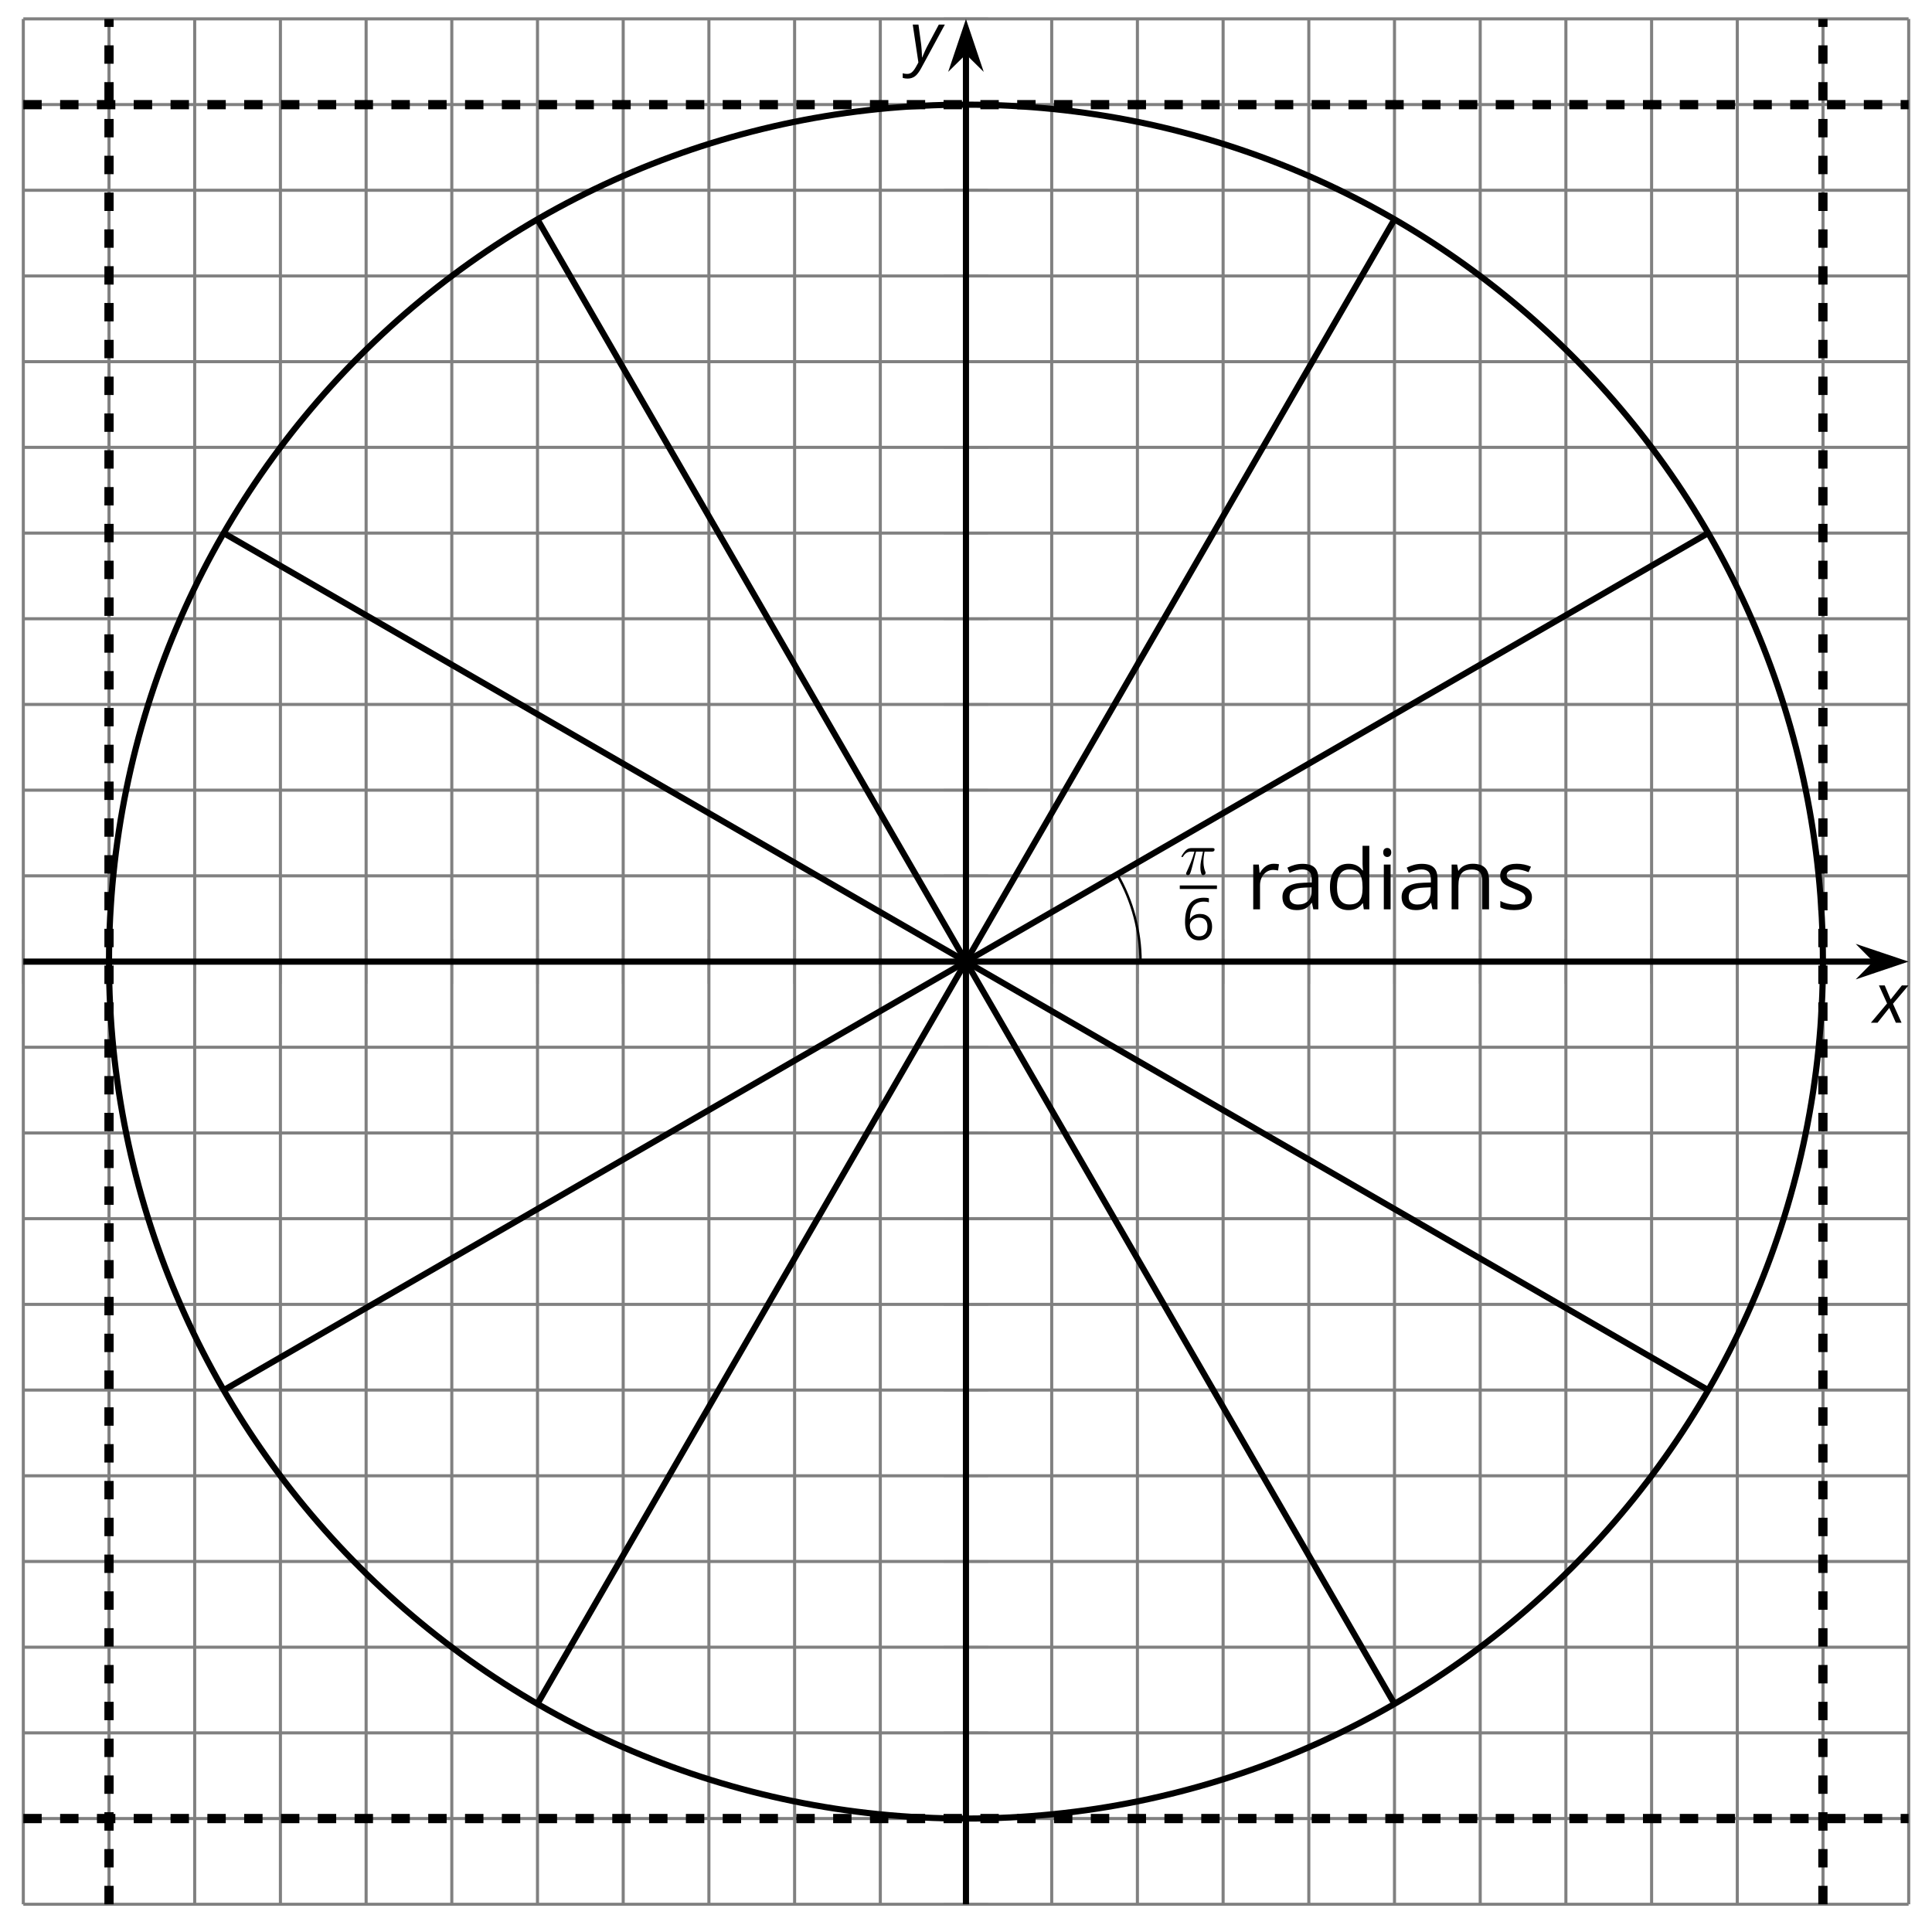
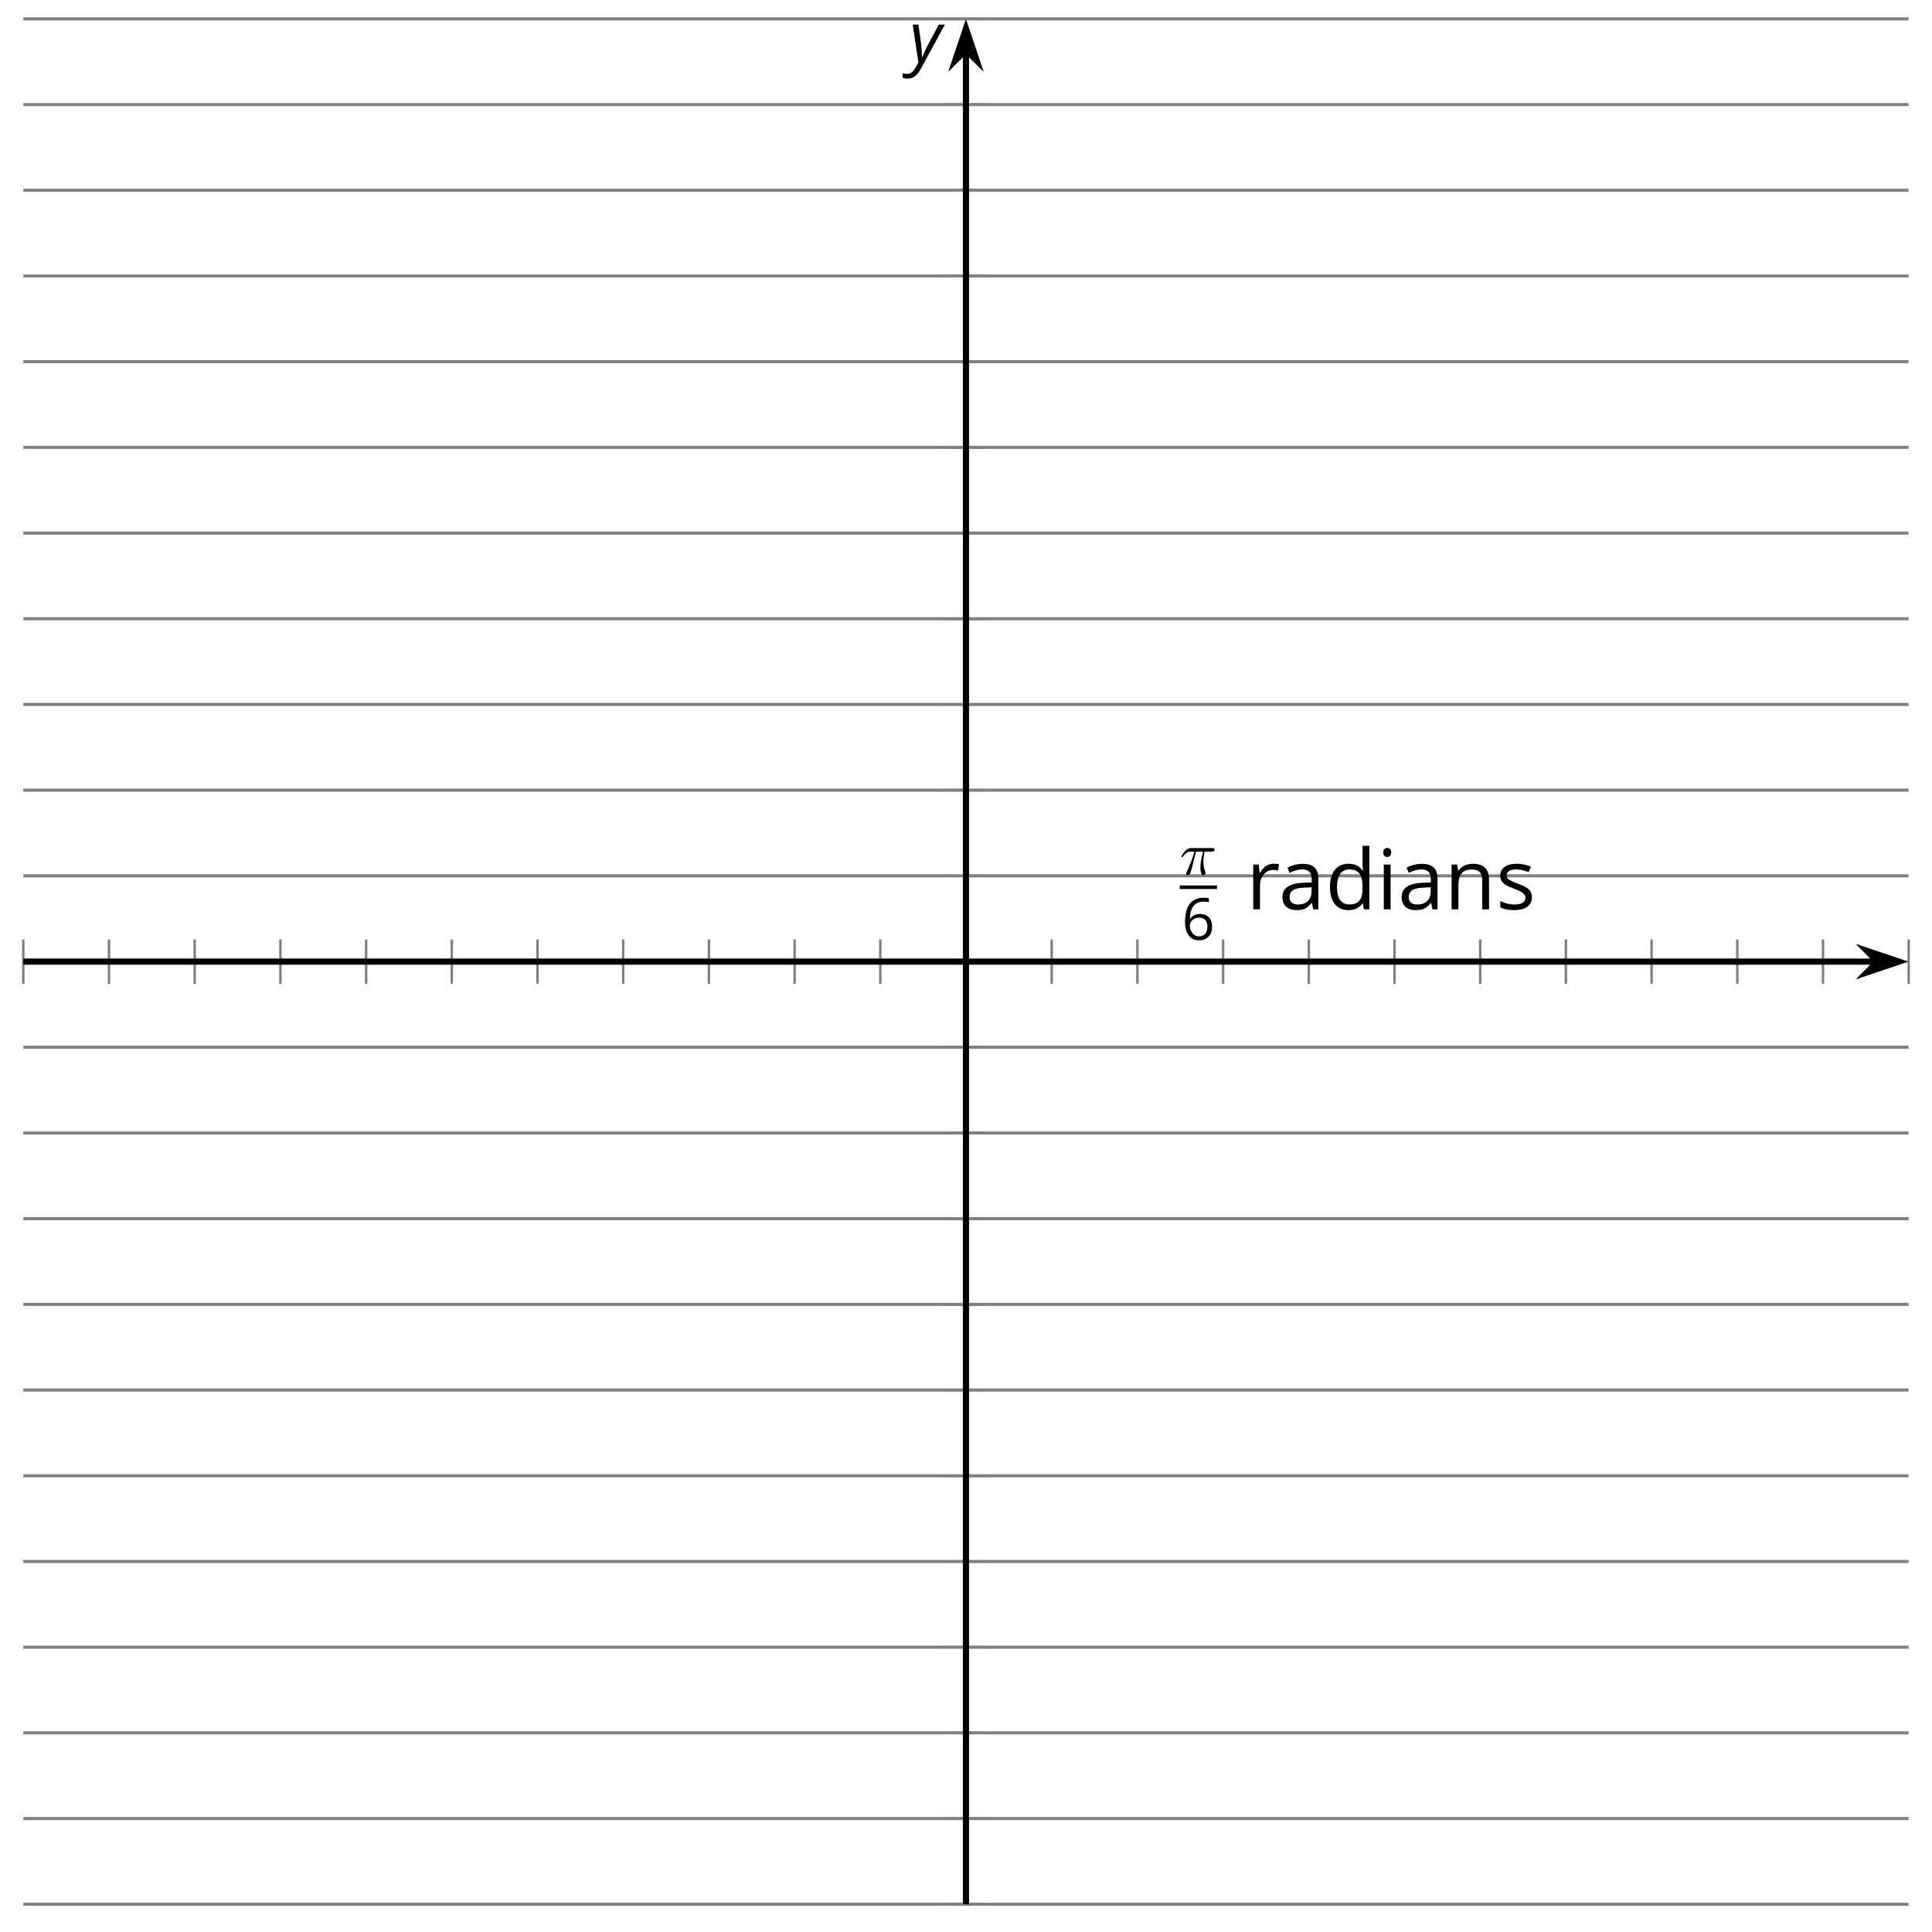
<svg xmlns="http://www.w3.org/2000/svg" xmlns:xlink="http://www.w3.org/1999/xlink" height="313.755pt" version="1.1" viewBox="-72 -72 313.755 313.755" width="313.755pt">
  <defs>
    <clipPath id="clip1">
-       <path d="M-68.215 237.25H237.953V-68.918H-68.215Z" />
-     </clipPath>
+       </clipPath>
    <path d="M0.539 -2.878C0.539 -1.943 0.741 -1.215 1.151 -0.691C1.561 -0.17 2.113 0.092 2.808 0.092C3.458 0.092 3.978 -0.11 4.355 -0.506C4.742 -0.912 4.931 -1.459 4.931 -2.159C4.931 -2.785 4.756 -3.283 4.411 -3.646C4.061 -4.01 3.582 -4.194 2.979 -4.194C2.247 -4.194 1.713 -3.932 1.377 -3.402H1.321C1.358 -4.365 1.565 -5.074 1.948 -5.525C2.33 -5.971 2.878 -6.197 3.6 -6.197C3.904 -6.197 4.176 -6.16 4.411 -6.082V-6.74C4.213 -6.8 3.936 -6.828 3.591 -6.828C2.583 -6.828 1.823 -6.501 1.308 -5.847C0.797 -5.189 0.539 -4.199 0.539 -2.878ZM2.799 -0.557C2.509 -0.557 2.251 -0.635 2.026 -0.797C1.805 -0.958 1.63 -1.174 1.506 -1.446S1.321 -2.012 1.321 -2.33C1.321 -2.546 1.39 -2.753 1.529 -2.951C1.662 -3.149 1.846 -3.306 2.076 -3.421S2.56 -3.591 2.836 -3.591C3.283 -3.591 3.614 -3.462 3.84 -3.209S4.176 -2.606 4.176 -2.159C4.176 -1.639 4.056 -1.243 3.812 -0.967C3.573 -0.695 3.237 -0.557 2.799 -0.557Z" id="g9-22" />
    <path d="M3.913 0H4.48V-3.444C4.48 -4.033 4.337 -4.461 4.042 -4.728C3.757 -4.995 3.31 -5.129 2.707 -5.129C2.408 -5.129 2.113 -5.092 1.814 -5.014C1.519 -4.936 1.248 -4.83 0.999 -4.696L1.234 -4.111C1.763 -4.369 2.242 -4.498 2.661 -4.498C3.034 -4.498 3.306 -4.401 3.481 -4.217C3.646 -4.024 3.734 -3.734 3.734 -3.338V-3.025L2.878 -2.997C1.248 -2.947 0.433 -2.413 0.433 -1.395C0.433 -0.921 0.576 -0.552 0.856 -0.295C1.142 -0.037 1.533 0.092 2.035 0.092C2.408 0.092 2.721 0.037 2.974 -0.074C3.223 -0.189 3.471 -0.401 3.725 -0.718H3.762L3.913 0ZM2.187 -0.539C1.888 -0.539 1.653 -0.612 1.483 -0.755C1.317 -0.898 1.234 -1.11 1.234 -1.386C1.234 -1.74 1.367 -1.998 1.639 -2.164C1.906 -2.334 2.343 -2.426 2.951 -2.449L3.715 -2.482V-2.026C3.715 -1.556 3.582 -1.192 3.306 -0.93C3.039 -0.668 2.661 -0.539 2.187 -0.539Z" id="g9-65" />
    <path d="M4.245 -0.677L4.346 0H4.968V-7.164H4.204V-5.111L4.222 -4.756L4.254 -4.392H4.194C3.831 -4.89 3.306 -5.138 2.62 -5.138C1.961 -5.138 1.45 -4.908 1.082 -4.448S0.529 -3.343 0.529 -2.509S0.714 -1.036 1.077 -0.585C1.446 -0.134 1.961 0.092 2.62 0.092C3.324 0.092 3.849 -0.166 4.204 -0.677H4.245ZM2.716 -0.548C2.261 -0.548 1.911 -0.714 1.676 -1.041S1.321 -1.855 1.321 -2.5C1.321 -3.135 1.441 -3.628 1.676 -3.978C1.915 -4.323 2.261 -4.498 2.707 -4.498C3.227 -4.498 3.61 -4.346 3.849 -4.042C4.084 -3.734 4.204 -3.223 4.204 -2.509V-2.348C4.204 -1.717 4.088 -1.257 3.849 -0.976C3.619 -0.691 3.237 -0.548 2.716 -0.548Z" id="g9-68" />
    <path d="M1.575 0V-5.046H0.81V0H1.575ZM0.746 -6.413C0.746 -6.243 0.787 -6.114 0.875 -6.031C0.962 -5.944 1.068 -5.902 1.197 -5.902C1.321 -5.902 1.427 -5.944 1.515 -6.031C1.602 -6.114 1.648 -6.243 1.648 -6.413S1.602 -6.713 1.515 -6.796S1.321 -6.92 1.197 -6.92C1.068 -6.92 0.962 -6.878 0.875 -6.796C0.787 -6.717 0.746 -6.588 0.746 -6.413Z" id="g9-73" />
    <path d="M4.263 0H5.028V-3.292C5.028 -3.936 4.876 -4.406 4.567 -4.696C4.259 -4.991 3.803 -5.138 3.195 -5.138C2.85 -5.138 2.532 -5.069 2.251 -4.936C1.971 -4.797 1.75 -4.604 1.593 -4.355H1.556L1.432 -5.046H0.81V0H1.575V-2.647C1.575 -3.306 1.699 -3.775 1.943 -4.061S2.574 -4.489 3.103 -4.489C3.504 -4.489 3.794 -4.388 3.983 -4.185S4.263 -3.674 4.263 -3.264V0Z" id="g9-78" />
    <path d="M3.112 -5.138C2.795 -5.138 2.505 -5.051 2.242 -4.871S1.754 -4.438 1.565 -4.111H1.529L1.441 -5.046H0.81V0H1.575V-2.707C1.575 -3.2 1.722 -3.614 2.007 -3.946C2.302 -4.277 2.647 -4.443 3.057 -4.443C3.218 -4.443 3.402 -4.42 3.61 -4.374L3.715 -5.083C3.536 -5.12 3.338 -5.138 3.112 -5.138Z" id="g9-82" />
    <path d="M4.065 -1.377C4.065 -1.713 3.959 -1.989 3.748 -2.21C3.541 -2.431 3.135 -2.652 2.537 -2.868C2.099 -3.029 1.805 -3.154 1.653 -3.241S1.39 -3.416 1.317 -3.513C1.252 -3.61 1.215 -3.725 1.215 -3.858C1.215 -4.056 1.308 -4.213 1.492 -4.328S1.948 -4.498 2.311 -4.498C2.721 -4.498 3.181 -4.392 3.688 -4.185L3.959 -4.807C3.439 -5.028 2.91 -5.138 2.366 -5.138C1.782 -5.138 1.326 -5.018 0.99 -4.779C0.654 -4.544 0.488 -4.217 0.488 -3.808C0.488 -3.577 0.534 -3.379 0.635 -3.214C0.727 -3.048 0.875 -2.901 1.077 -2.772C1.271 -2.638 1.607 -2.486 2.076 -2.311C2.569 -2.122 2.901 -1.957 3.076 -1.814C3.241 -1.676 3.329 -1.51 3.329 -1.312C3.329 -1.05 3.223 -0.856 3.006 -0.727C2.79 -0.603 2.486 -0.539 2.086 -0.539C1.828 -0.539 1.561 -0.576 1.28 -0.645C1.004 -0.714 0.746 -0.81 0.502 -0.935V-0.226C0.875 -0.014 1.4 0.092 2.067 0.092C2.698 0.092 3.191 -0.037 3.541 -0.29S4.065 -0.907 4.065 -1.377Z" id="g9-83" />
-     <path d="M2.58 -2.398L3.641 0H4.569L3.177 -3.077L5.691 -6.055H4.619L2.796 -3.779L1.834 -6.055H0.895L2.215 -3.122L-0.409 0H0.669L2.58 -2.398Z" id="g4-88" />
    <path d="M0.541 -6.055L1.459 0.099L1.039 0.851C0.834 1.215 0.624 1.492 0.409 1.68C0.199 1.862 -0.061 1.956 -0.365 1.956C-0.613 1.956 -0.856 1.923 -1.088 1.856V2.602C-0.84 2.68 -0.58 2.718 -0.315 2.718C0.155 2.718 0.558 2.597 0.895 2.348S1.569 1.663 1.912 1.028L5.757 -6.055H4.774L2.978 -2.691C2.884 -2.53 2.746 -2.243 2.553 -1.829S2.199 -1.044 2.072 -0.724H2.039C2.039 -1.028 2.022 -1.425 1.989 -1.923C1.95 -2.414 1.917 -2.79 1.878 -3.044L1.47 -6.055H0.541Z" id="g4-89" />
    <use id="g11-65" transform="scale(1.44)" xlink:href="#g9-65" />
    <use id="g11-68" transform="scale(1.44)" xlink:href="#g9-68" />
    <use id="g11-73" transform="scale(1.44)" xlink:href="#g9-73" />
    <use id="g11-78" transform="scale(1.44)" xlink:href="#g9-78" />
    <use id="g11-82" transform="scale(1.44)" xlink:href="#g9-82" />
    <use id="g11-83" transform="scale(1.44)" xlink:href="#g9-83" />
    <path d="M2.64 -3.716H3.766C3.437 -2.242 3.347 -1.813 3.347 -1.146C3.347 -0.996 3.347 -0.727 3.427 -0.389C3.527 0.05 3.636 0.11 3.786 0.11C3.985 0.11 4.194 -0.07 4.194 -0.269C4.194 -0.329 4.194 -0.349 4.135 -0.488C3.846 -1.205 3.846 -1.853 3.846 -2.132C3.846 -2.66 3.915 -3.198 4.025 -3.716H5.161C5.29 -3.716 5.649 -3.716 5.649 -4.055C5.649 -4.294 5.44 -4.294 5.25 -4.294H1.913C1.694 -4.294 1.315 -4.294 0.877 -3.826C0.528 -3.437 0.269 -2.979 0.269 -2.929C0.269 -2.919 0.269 -2.829 0.389 -2.829C0.468 -2.829 0.488 -2.869 0.548 -2.949C1.036 -3.716 1.614 -3.716 1.813 -3.716H2.381C2.062 -2.511 1.524 -1.305 1.106 -0.399C1.026 -0.249 1.026 -0.229 1.026 -0.159C1.026 0.03 1.186 0.11 1.315 0.11C1.614 0.11 1.694 -0.169 1.813 -0.538C1.953 -0.996 1.953 -1.016 2.082 -1.514L2.64 -3.716Z" id="g15-25" />
  </defs>
  <g id="page1">
-     <path d="M-68.215 237.25V-68.918M-54.297 237.25V-68.918M-40.383 237.25V-68.918M-26.461 237.25V-68.918M-12.543 237.25V-68.918M1.371 237.25V-68.918M15.289 237.25V-68.918M29.207 237.25V-68.918M43.125 237.25V-68.918M57.043 237.25V-68.918M70.961 237.25V-68.918M98.797 237.25V-68.918M112.714 237.25V-68.918M126.632 237.25V-68.918M140.55 237.25V-68.918M154.464 237.25V-68.918M168.386 237.25V-68.918M182.3 237.25V-68.918M196.218 237.25V-68.918M210.136 237.25V-68.918M224.054 237.25V-68.918M237.972 237.25V-68.918" fill="none" stroke="#808080" stroke-linejoin="bevel" stroke-miterlimit="10.037" stroke-width="0.5" />
    <path d="M-68.215 237.25H237.953M-68.215 223.332H237.953M-68.215 209.418H237.953M-68.215 195.5H237.953M-68.215 181.578H237.953M-68.215 167.664H237.953M-68.215 153.746H237.953M-68.215 139.828H237.953M-68.215 125.91H237.953M-68.215 111.992H237.953M-68.215 98.074H237.953M-68.215 70.238H237.953M-68.215 56.32H237.953M-68.215 42.402H237.953M-68.215 28.484H237.953M-68.215 14.57H237.953M-68.215 0.652H237.953M-68.215 -13.266H237.953M-68.215 -27.184H237.953M-68.215 -41.102H237.953M-68.215 -55.02H237.953M-68.215 -68.938H237.953" fill="none" stroke="#808080" stroke-linejoin="bevel" stroke-miterlimit="10.037" stroke-width="0.5" />
    <path d="M-68.215 87.766V80.566M-54.297 87.766V80.566M-40.383 87.766V80.566M-26.461 87.766V80.566M-12.543 87.766V80.566M1.371 87.766V80.566M15.289 87.766V80.566M29.207 87.766V80.566M43.125 87.766V80.566M57.043 87.766V80.566M70.961 87.766V80.566M98.797 87.766V80.566M112.714 87.766V80.566M126.632 87.766V80.566M140.55 87.766V80.566M154.464 87.766V80.566M168.386 87.766V80.566M182.3 87.766V80.566M196.218 87.766V80.566M210.136 87.766V80.566M224.054 87.766V80.566M237.972 87.766V80.566" fill="none" stroke="#808080" stroke-linejoin="bevel" stroke-miterlimit="10.037" stroke-width="0.4" />
    <path d="M81.269 237.25H88.472M81.269 223.332H88.472M81.269 209.418H88.472M81.269 195.5H88.472M81.269 181.578H88.472M81.269 167.664H88.472M81.269 153.746H88.472M81.269 139.828H88.472M81.269 125.91H88.472M81.269 111.992H88.472M81.269 98.074H88.472M81.269 70.238H88.472M81.269 56.32H88.472M81.269 42.402H88.472M81.269 28.484H88.472M81.269 14.57H88.472M81.269 0.652H88.472M81.269 -13.266H88.472M81.269 -27.184H88.472M81.269 -41.102H88.472M81.269 -55.02H88.472M81.269 -68.938H88.472" fill="none" stroke="#808080" stroke-linejoin="bevel" stroke-miterlimit="10.037" stroke-width="0.4" />
    <path d="M-68.215 84.164H232.66" fill="none" stroke="#000000" stroke-linejoin="bevel" stroke-miterlimit="10.037" stroke-width="1" />
    <path d="M236.379 84.164L231.191 82.422L232.91 84.164L231.191 85.91Z" />
    <path d="M236.379 84.164L231.191 82.422L232.91 84.164L231.191 85.91Z" fill="none" stroke="#000000" stroke-miterlimit="10.037" stroke-width="1" />
    <path d="M84.871 237.25V-63.625" fill="none" stroke="#000000" stroke-linejoin="bevel" stroke-miterlimit="10.037" stroke-width="1" />
    <path d="M84.871 -67.344L83.125 -62.156L84.871 -63.875L86.613 -62.156Z" />
    <path d="M84.871 -67.344L83.125 -62.156L84.871 -63.875L86.613 -62.156Z" fill="none" stroke="#000000" stroke-miterlimit="10.037" stroke-width="1" />
    <path clip-path="url(#clip1)" d="M-54.297 237.25V-68.918" fill="none" stroke="#000000" stroke-dasharray="2.989,2.989" stroke-linejoin="bevel" stroke-miterlimit="10.037" stroke-width="1.5" />
    <path clip-path="url(#clip1)" d="M224.039 237.25V-68.918" fill="none" stroke="#000000" stroke-dasharray="2.989,2.989" stroke-linejoin="bevel" stroke-miterlimit="10.037" stroke-width="1.5" />
    <path clip-path="url(#clip1)" d="M-68.215 -55.004H237.953" fill="none" stroke="#000000" stroke-dasharray="2.989,2.989" stroke-linejoin="bevel" stroke-miterlimit="10.037" stroke-width="1.5" />
    <path clip-path="url(#clip1)" d="M-68.215 223.332H237.953" fill="none" stroke="#000000" stroke-dasharray="2.989,2.989" stroke-linejoin="bevel" stroke-miterlimit="10.037" stroke-width="1.5" />
    <path clip-path="url(#clip1)" d="M224.039 84.164C224.039 7.305 161.73 -55.004 84.871 -55.004C8.008 -55.004 -54.297 7.305 -54.297 84.164C-54.297 161.027 8.008 223.332 84.871 223.332C161.73 223.332 224.039 161.027 224.039 84.164Z" fill="none" stroke="#000000" stroke-linejoin="bevel" stroke-miterlimit="10.037" stroke-width="1" />
    <path clip-path="url(#clip1)" d="M84.871 84.164L205.394 14.582" fill="none" stroke="#000000" stroke-linejoin="bevel" stroke-miterlimit="10.037" stroke-width="1" />
    <g transform="matrix(1 0 0 1 182.829 -157.074)">
      <use x="-63.234" xlink:href="#g15-25" y="227.096" />
    </g>
    <rect height="0.574" transform="matrix(1 0 0 1 182.829 -157.074)" width="6.036" x="-63.234" y="228.871" />
    <g transform="matrix(1 0 0 1 182.829 -157.074)">
      <use x="-62.918" xlink:href="#g9-22" y="237.692" />
      <use x="-52.472" xlink:href="#g11-82" y="232.745" />
      <use x="-47.184" xlink:href="#g11-65" y="232.745" />
      <use x="-39.606" xlink:href="#g11-68" y="232.745" />
      <use x="-31.265" xlink:href="#g11-73" y="232.745" />
      <use x="-27.831" xlink:href="#g11-65" y="232.745" />
      <use x="-20.253" xlink:href="#g11-78" y="232.745" />
      <use x="-11.899" xlink:href="#g11-83" y="232.745" />
    </g>
    <path clip-path="url(#clip1)" d="M84.871 84.164L154.453 -36.359" fill="none" stroke="#000000" stroke-linejoin="bevel" stroke-miterlimit="10.037" stroke-width="1" />
    <path clip-path="url(#clip1)" d="M84.871 84.164L15.285 -36.359" fill="none" stroke="#000000" stroke-linejoin="bevel" stroke-miterlimit="10.037" stroke-width="1" />
    <path clip-path="url(#clip1)" d="M84.871 84.164L-35.652 14.582" fill="none" stroke="#000000" stroke-linejoin="bevel" stroke-miterlimit="10.037" stroke-width="1" />
    <path clip-path="url(#clip1)" d="M84.871 84.164L-35.652 153.75" fill="none" stroke="#000000" stroke-linejoin="bevel" stroke-miterlimit="10.037" stroke-width="1" />
    <path clip-path="url(#clip1)" d="M84.871 84.164L15.285 204.688" fill="none" stroke="#000000" stroke-linejoin="bevel" stroke-miterlimit="10.037" stroke-width="1" />
    <path clip-path="url(#clip1)" d="M84.871 84.164L154.453 204.688" fill="none" stroke="#000000" stroke-linejoin="bevel" stroke-miterlimit="10.037" stroke-width="1" />
    <path clip-path="url(#clip1)" d="M84.871 84.164L205.394 153.75" fill="none" stroke="#000000" stroke-linejoin="bevel" stroke-miterlimit="10.037" stroke-width="1" />
    <path clip-path="url(#clip1)" d="M113.218 84.164C113.218 79.191 111.906 74.301 109.418 69.992" fill="none" stroke="#000000" stroke-linejoin="bevel" stroke-miterlimit="10.037" stroke-width="0.4" />
    <g transform="matrix(1 0 0 1 296.671 -138.658)">
      <use x="-64.429" xlink:href="#g4-88" y="232.745" />
    </g>
    <g transform="matrix(1 0 0 1 140.117 -294.698)">
      <use x="-64.429" xlink:href="#g4-89" y="232.745" />
    </g>
  </g>
</svg>